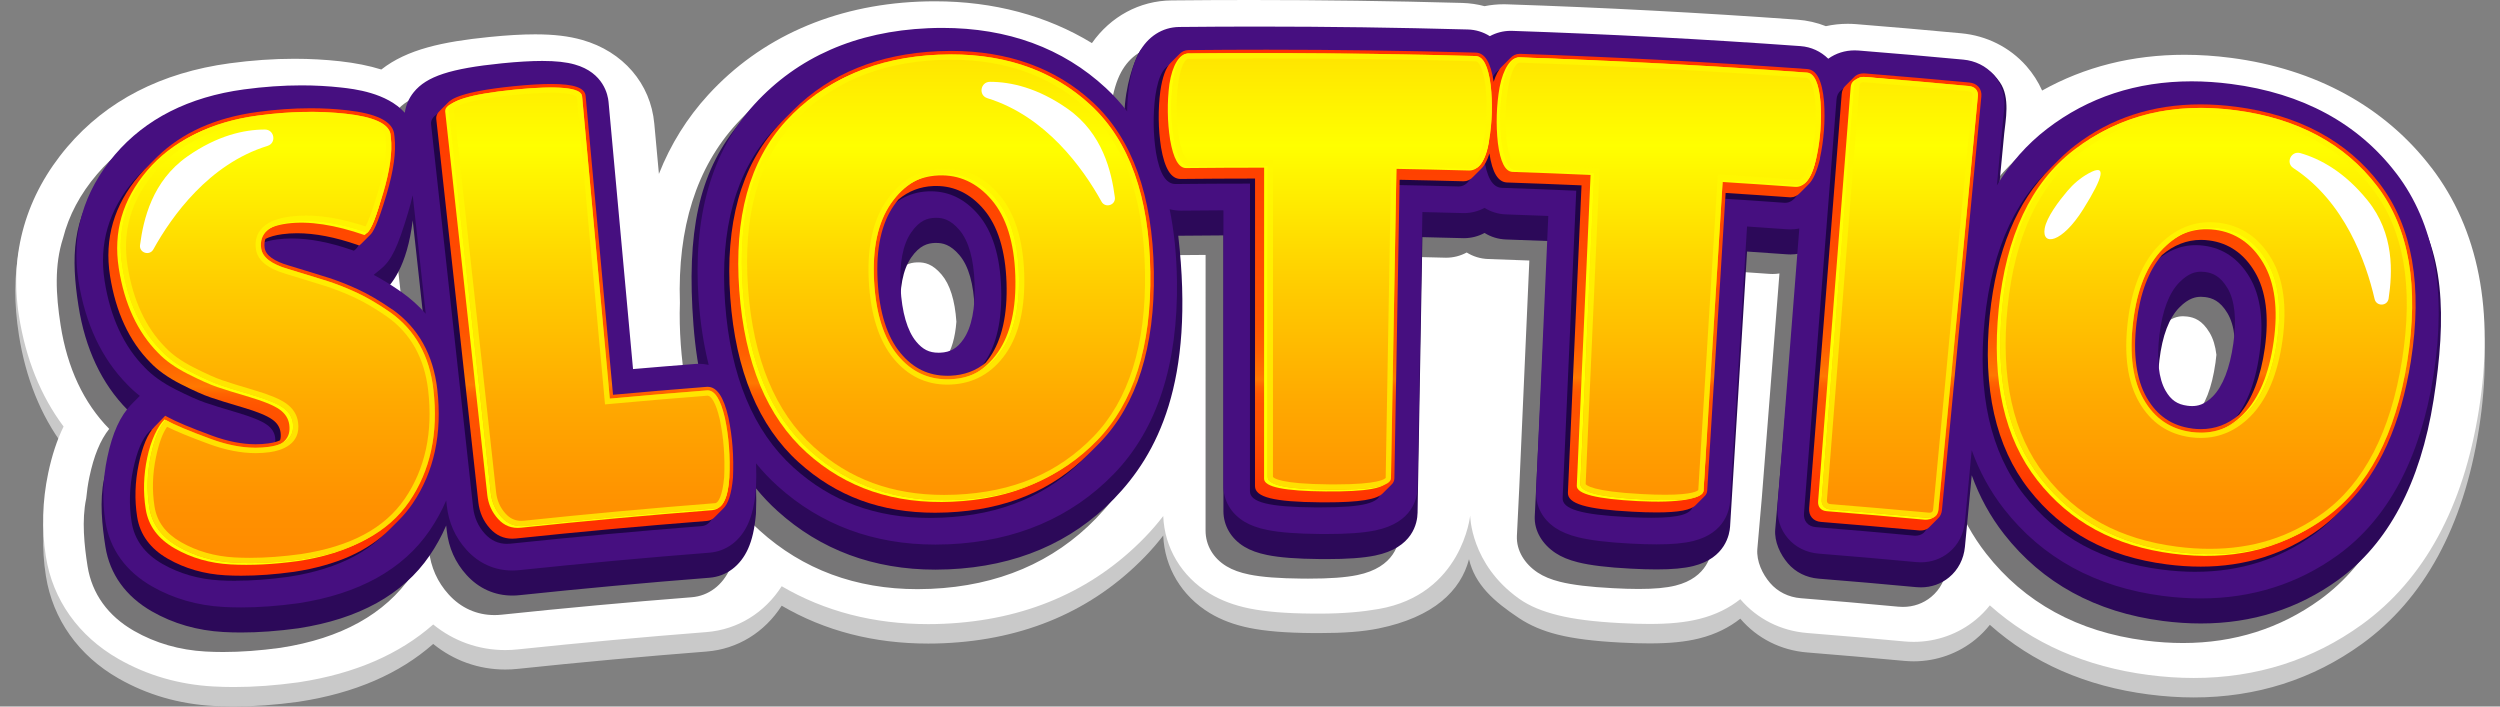
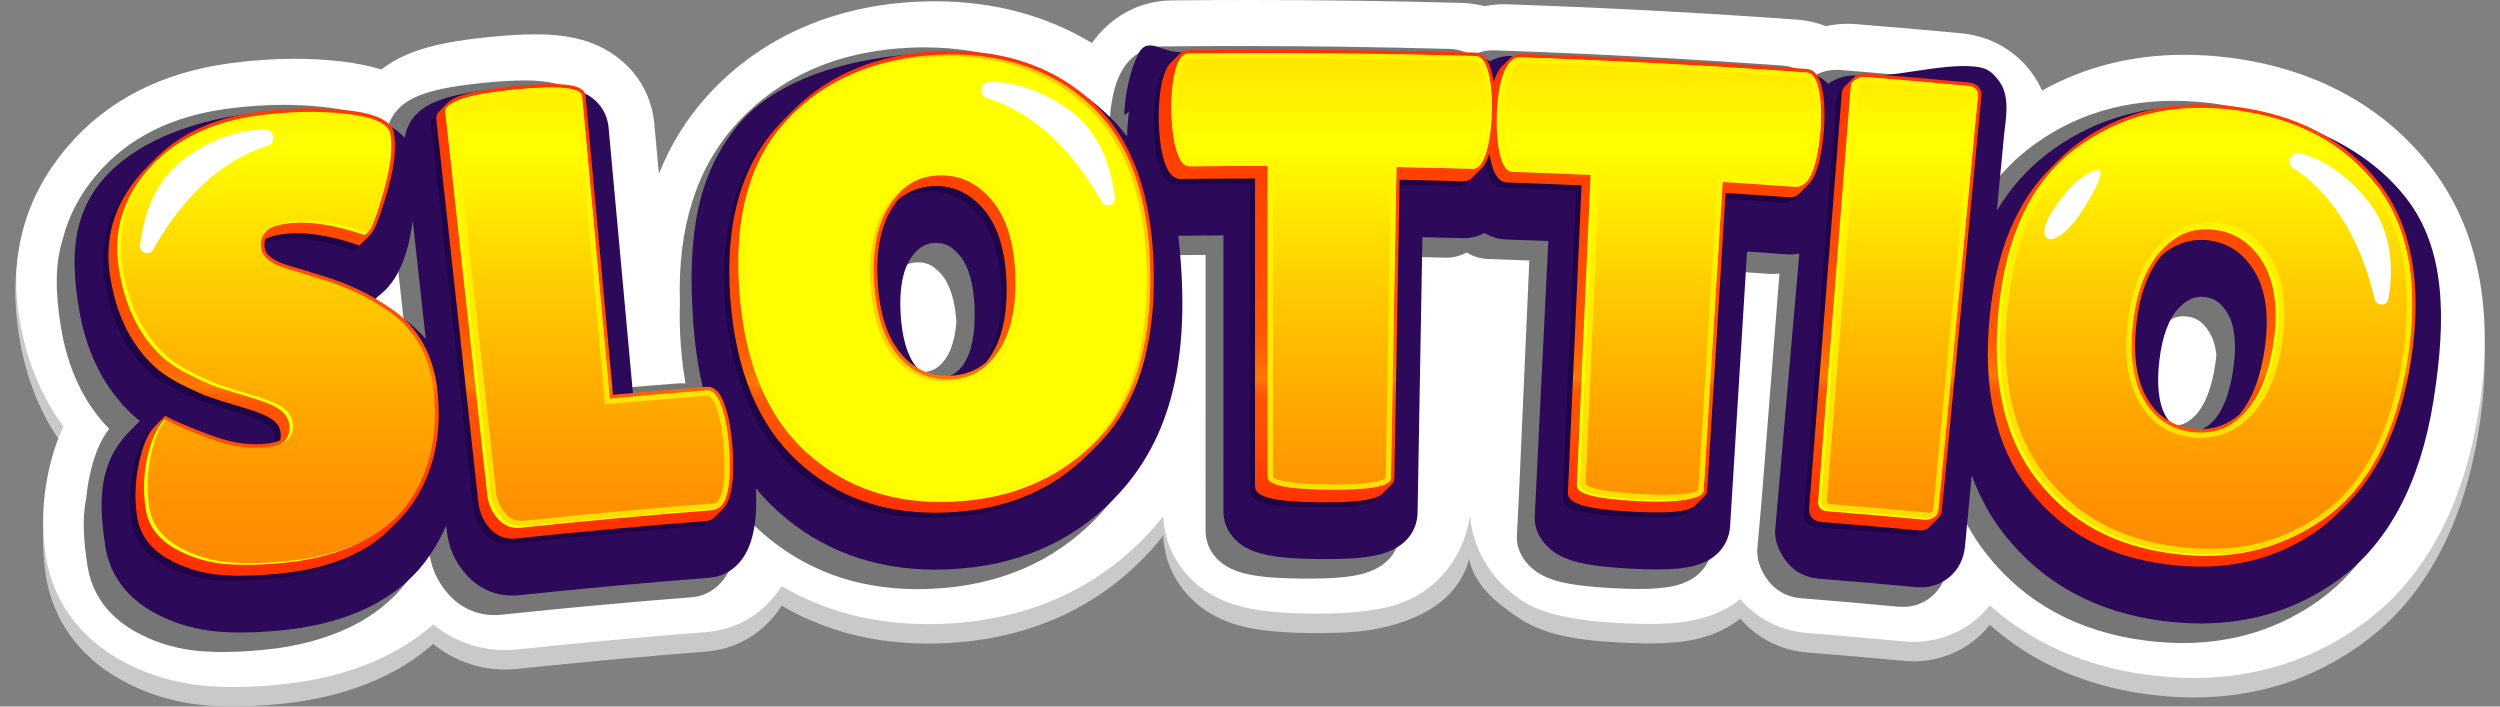
<svg xmlns="http://www.w3.org/2000/svg" xmlns:xlink="http://www.w3.org/1999/xlink" id="Logo" version="1.1" viewBox="0 0 92 26">
  <rect x="0" y="0" width="92" height="26" fill="#808080" stroke="none" />
  <defs>
    <style>
      .st0 {
        fill: #2c0959;
      }

      .st1 {
        fill: url(#linear-gradient2);
      }

      .st2 {
        fill: url(#linear-gradient1);
      }

      .st3 {
        fill: url(#linear-gradient9);
      }

      .st4 {
        fill: url(#linear-gradient3);
      }

      .st5 {
        fill: url(#linear-gradient6);
      }

      .st6 {
        fill: url(#linear-gradient8);
      }

      .st7 {
        fill: url(#linear-gradient7);
      }

      .st8 {
        fill: url(#linear-gradient5);
      }

      .st9 {
        fill: url(#linear-gradient4);
      }

      .st10 {
        fill: url(#linear-gradient12);
      }

      .st11 {
        fill: url(#linear-gradient11);
      }

      .st12 {
        fill: url(#linear-gradient10);
      }

      .st13 {
        fill: #460f80;
      }

      .st14 {
        fill: url(#linear-gradient);
      }

      .st15 {
        fill: #c9c9c9;
      }

      .st16 {
        fill: #fff;
      }

      .st17 {
        fill: #ff0;
      }

      .st18 {
        fill: #fff800;
      }

      .st19 {
        fill: #777677;
      }

      .st20 {
        opacity: .74;
      }

      .st21 {
        fill: #1f0547;
      }
    </style>
    <linearGradient id="linear-gradient" x1="10.101" y1="8.191" x2="9.993" y2="25.022" gradientTransform="translate(0 27) scale(1 -1)" gradientUnits="userSpaceOnUse">
      <stop offset="0" stop-color="#ff3200" />
      <stop offset=".161" stop-color="#ff5000" />
      <stop offset=".221" stop-color="#ff5200" />
      <stop offset=".243" stop-color="#ff5900" />
      <stop offset=".258" stop-color="#ff6400" />
      <stop offset=".271" stop-color="#ff7500" />
      <stop offset=".273" stop-color="#ff7800" />
      <stop offset=".288" stop-color="#ff7100" />
      <stop offset=".34" stop-color="#ff5f00" />
      <stop offset=".395" stop-color="#ff5400" />
      <stop offset=".455" stop-color="#ff5000" />
      <stop offset="1" stop-color="#ff3200" />
    </linearGradient>
    <linearGradient id="linear-gradient1" x1="21.572" y1="8.265" x2="21.464" y2="25.096" xlink:href="#linear-gradient" />
    <linearGradient id="linear-gradient2" x1="34.708" y1="8.349" x2="34.6" y2="25.18" xlink:href="#linear-gradient" />
    <linearGradient id="linear-gradient3" x1="54.987" y1="8.479" x2="54.879" y2="25.31" xlink:href="#linear-gradient" />
    <linearGradient id="linear-gradient4" x1="69.796" y1="8.574" x2="69.688" y2="25.404" xlink:href="#linear-gradient" />
    <linearGradient id="linear-gradient5" x1="81.066" y1="8.646" x2="80.958" y2="25.477" xlink:href="#linear-gradient" />
    <linearGradient id="linear-gradient6" x1="10.223" y1="6.278" x2="10.223" y2="25.045" gradientTransform="translate(0 27) scale(1 -1)" gradientUnits="userSpaceOnUse">
      <stop offset=".001" stop-color="#ff8a00" />
      <stop offset=".122" stop-color="#ff9200" />
      <stop offset=".315" stop-color="#ffa900" />
      <stop offset=".553" stop-color="#ffce00" />
      <stop offset=".818" stop-color="#ff0" />
      <stop offset="1" stop-color="#ffe400" />
    </linearGradient>
    <linearGradient id="linear-gradient7" x1="21.683" y1="6.278" x2="21.683" y2="25.045" xlink:href="#linear-gradient6" />
    <linearGradient id="linear-gradient8" x1="34.816" y1="6.278" x2="34.816" y2="25.045" xlink:href="#linear-gradient6" />
    <linearGradient id="linear-gradient9" x1="49.003" y1="6.278" x2="49.003" y2="25.045" xlink:href="#linear-gradient6" />
    <linearGradient id="linear-gradient10" x1="61.11" y1="6.278" x2="61.11" y2="25.045" xlink:href="#linear-gradient6" />
    <linearGradient id="linear-gradient11" x1="69.912" y1="6.278" x2="69.912" y2="25.045" xlink:href="#linear-gradient6" />
    <linearGradient id="linear-gradient12" x1="81.189" y1="6.278" x2="81.189" y2="25.045" xlink:href="#linear-gradient6" />
  </defs>
  <path class="st15" d="M89.48,6.893c-1.71-2.242-4.263-3.641-7.383-4.047-.577-.075-1.15-.113-1.704-.113-1.923,0-3.68.442-5.243,1.316-.144-.322-.337-.624-.576-.897-.003-.004-.006-.007-.01-.011-.608-.686-1.457-1.112-2.392-1.199-1.285-.121-2.588-.234-3.873-.337-.102-.008-.205-.012-.306-.012-.274,0-.542.03-.801.087-.331-.131-.684-.212-1.052-.239-3.541-.255-7.136-.446-10.684-.565-.04-.001-.081-.002-.121-.002-.239,0-.475.024-.704.07-.265-.07-.54-.111-.822-.119-2.581-.072-5.199-.108-7.781-.108-.967,0-1.947.005-2.913.015-1.178.012-2.244.592-2.932,1.571-1.659-1.011-3.62-1.538-5.77-1.538-.201,0-.406.004-.611.013-3.135.137-5.811,1.323-7.738,3.427-.779.85-1.385,1.823-1.816,2.912l-.17-1.851c-.134-1.474-1.151-2.654-2.655-3.08-.493-.14-1.042-.205-1.729-.205-.482,0-1.034.032-1.691.098-1.712.173-3.021.452-3.97,1.196-.448-.139-.95-.24-1.523-.304-.542-.06-1.105-.091-1.673-.091-.768,0-1.569.056-2.382.166-2.518.341-4.83,1.463-6.276,3.16-1.525,1.789-1.841,3.847-1.484,6.118.25,1.592.802,2.962,1.645,4.089-.242.494-.43,1.064-.567,1.717-.216,1.028-.244,2.061-.084,3.069.252,1.589,1.201,2.927,2.67,3.766,1.054.603,2.229.944,3.492,1.013.247.014.502.021.759.021.74,0,1.535-.058,2.362-.172.017-.002.035-.005.052-.008,2.026-.312,3.672-1.024,4.918-2.122.75.611,1.671.942,2.652.942.153,0,.309-.008.463-.025,2.3-.243,4.636-.457,6.942-.637,1.142-.089,2.141-.708,2.767-1.687,1.585.926,3.392,1.394,5.393,1.394.19,0,.384-.004.576-.013,2.986-.131,5.475-1.202,7.397-3.183.24-.248.465-.508.675-.781.045,1.17.678,2.229,1.713,2.854.42.253.897.432,1.459.547.592.12,1.33.181,2.319.189.081.001.161.001.239.001.931,0,1.629-.054,2.198-.171,2.027-.415,3.023-1.389,3.324-2.548.221.936.907,1.548,1.839,2.167.408.272.877.471,1.433.61.586.146,1.321.239,2.308.291.393.021.739.031,1.057.031.746,0,1.328-.058,1.83-.183.617-.153,1.118-.411,1.517-.729.001.002.003.003.004.005.618.723,1.492,1.163,2.46,1.24,1.184.095,2.382.199,3.562.309.117.011.236.017.353.017.835,0,1.646-.288,2.281-.811.195-.16.369-.339.523-.532,1.573,1.402,3.533,2.262,5.849,2.562.561.073,1.118.11,1.655.11,2.301,0,4.382-.662,6.188-1.968,2.287-1.656,3.734-4.312,4.304-7.895.578-3.641-.008-6.64-1.742-8.913Z" />
  <path class="st16" d="M89.48,6.176c-1.71-2.242-4.263-3.641-7.383-4.047-.577-.075-1.15-.113-1.704-.113-1.923,0-3.68.442-5.243,1.316-.144-.322-.337-.624-.576-.897-.003-.004-.006-.007-.01-.011-.608-.686-1.457-1.112-2.392-1.199-1.285-.121-2.588-.234-3.873-.337-.102-.008-.205-.012-.306-.012-.274,0-.542.03-.801.087-.331-.131-.684-.212-1.052-.239-3.541-.256-7.136-.446-10.684-.565-.04-.001-.081-.002-.121-.002-.239,0-.475.024-.704.07-.265-.07-.54-.111-.822-.119C51.228.036,48.61,0,46.028,0,45.062,0,44.081.005,43.115.015c-1.178.012-2.244.592-2.932,1.571-1.658-1.011-3.62-1.538-5.77-1.538-.201,0-.406.004-.611.013-3.135.137-5.811,1.323-7.738,3.427-.779.85-1.385,1.823-1.816,2.912l-.17-1.851c-.134-1.474-1.151-2.654-2.655-3.08-.493-.14-1.042-.205-1.729-.205-.482,0-1.034.032-1.691.098-1.712.173-3.021.452-3.97,1.196-.448-.139-.95-.24-1.523-.304-.542-.06-1.105-.091-1.673-.091-.768,0-1.569.056-2.382.166-2.518.341-4.528,1.375-5.974,3.072-1.525,1.789-2.142,3.935-1.786,6.207.25,1.592.802,2.962,1.645,4.089-.242.494-.43,1.064-.567,1.717-.216,1.028-.244,2.061-.084,3.069.252,1.589,1.201,2.927,2.67,3.766,1.054.603,2.229.944,3.492,1.013.247.014.502.021.759.021.74,0,1.535-.058,2.362-.172.017-.002.035-.005.052-.008,2.026-.312,3.672-1.024,4.918-2.122.75.611,1.671.942,2.652.942.153,0,.309-.008.463-.025,2.3-.243,4.636-.457,6.942-.637,1.142-.089,2.141-.708,2.767-1.687,1.585.926,3.392,1.394,5.393,1.394.19,0,.384-.004.576-.013,2.986-.131,5.475-1.202,7.397-3.183.24-.248.465-.508.675-.781.045,1.17.678,2.229,1.713,2.854.42.253.897.432,1.459.547.592.12,1.33.181,2.319.189.081.001.161.001.239.001.931,0,1.626-.071,2.198-.171,3.075-.535,3.367-3.44,3.367-3.44,0,0,.005,1.784,1.796,3.059.399.284.877.471,1.433.61.586.146,1.321.239,2.308.291.393.021.739.031,1.057.031.746,0,1.328-.058,1.83-.183.617-.153,1.118-.411,1.517-.729.001.002.003.003.004.005.618.723,1.492,1.163,2.46,1.24,1.184.095,2.382.199,3.562.309.117.011.236.017.353.017.835,0,1.646-.288,2.281-.811.195-.16.369-.339.523-.532,1.573,1.402,3.533,2.262,5.849,2.562.561.073,1.118.11,1.655.11,2.301,0,4.382-.662,6.188-1.968,2.287-1.656,3.734-4.312,4.304-7.895.578-3.641-.008-6.64-1.742-8.913Z" />
  <path class="st19" d="M88.764,9.65c-.257-.956-.669-1.807-1.236-2.549-1.406-1.844-3.452-2.952-6.081-3.294-.494-.064-.983-.097-1.453-.097-2.023,0-3.814.589-5.323,1.75-.684.526-1.263,1.167-1.74,1.916l.166-1.746c.018-.188.005-.373-.036-.549l.036-.375c.044-.464-.095-.905-.395-1.247-.277-.313-.672-.508-1.111-.549-1.276-.12-2.57-.232-3.846-.334-.05-.004-.101-.006-.15-.006-.359,0-.693.106-.973.307-.278-.272-.629-.435-1.021-.464-3.517-.254-7.086-.442-10.609-.561-.018-.001-.037-.001-.055-.001-.274,0-.534.069-.769.196-.241-.152-.517-.238-.811-.246-2.563-.071-5.163-.107-7.726-.107-.96,0-1.933.005-2.893.015-.62.006-1.16.353-1.482.95-.169.314-.288.712-.363,1.218l-.003.021c-.04.3-.063.607-.069.917-.238-.31-.499-.597-.784-.861-1.583-1.467-3.608-2.211-6.02-2.211-.172,0-.349.004-.525.012-2.643.116-4.79,1.056-6.382,2.795-1.479,1.614-2.18,3.831-2.089,6.596-.017.492-.006,1.003.032,1.534.036.497.094.974.172,1.433-.056-.005-.111-.008-.165-.008-.042,0-.084.002-.126.005-.761.059-1.529.123-2.295.189l-.901-9.832c-.022-.247-.178-1.075-1.242-1.376-.314-.089-.694-.131-1.196-.131-.41,0-.912.029-1.494.088-1.888.191-2.766.479-3.237,1.062-.181.223-.292.484-.328.757-.668-.741-1.872-.877-2.341-.929-.471-.052-.961-.079-1.457-.079-.68,0-1.393.05-2.12.148-2.027.275-3.625,1.083-4.75,2.403-.623.73-1.041,1.518-1.253,2.356-.321.992-.267,2.066-.089,3.203.247,1.574.849,2.857,1.788,3.814-.33.417-.564.988-.729,1.773-.055.263-.093.526-.117.788-.001.003-.002.006-.002.009-.167.795-.07,1.716.052,2.488.16,1.006.751,1.828,1.71,2.376.788.451,1.673.706,2.63.759.211.012.43.018.651.018.651,0,1.356-.052,2.095-.153l.021-.003c2.222-.343,3.844-1.242,4.823-2.674.24-.352.444-.721.61-1.107l.021.191c.069.625.314,1.173.729,1.63.449.495,1.032.757,1.686.757.085,0,.172-.005.258-.014,2.318-.244,4.671-.461,6.995-.642.62-.049,1.138-.437,1.42-1.066.148-.329.239-.727.287-1.252l.003-.03.001-.03c.014-.307.014-.611.003-.909.243.298.506.576.79.832,1.584,1.431,3.538,2.157,5.808,2.157.161,0,.326-.004.491-.011,2.471-.108,4.516-.98,6.079-2.591,1.588-1.639,2.994-4.27,2.369-9.686h.108c.516-.005,1.036-.009,1.555-.012l-.001,9.22c0,.001 0.0.002 0.0.004v.92c0.0.539.281,1.019.771,1.314.225.136.499.235.839.304.46.094,1.097.142,1.947.15.075.001.149.001.22.001.795,0,1.37-.042,1.806-.131,1.389-.284,1.555-1.196,1.562-1.576l.178-10.141c.495.011.991.024,1.483.037.015 0.0.03.001.045.001.27,0,.527-.067.759-.192.236.147.504.23.791.24.502.017,1.008.035,1.514.055l-.369,8.325-.089,1.81c-.023.539.286,1.03.763,1.347.219.145.488.257.824.341.455.114,1.09.191,1.939.235.353.019.673.029.953.029.583,0,1.015-.04,1.359-.125,1.187-.295,1.333-1.183,1.35-1.45l.625-10.123c.495.033.99.067,1.482.103.039.003.078.004.116.004.085,0,.169-.007.251-.02l-.648,8.246-.166,1.896c-.035.451.186.918.467,1.246.28.327.681.527,1.131.563,1.193.095,2.4.2,3.589.312.057.005.114.008.17.008.389,0,.749-.127,1.039-.366.335-.275.542-.674.585-1.124l.251-2.636c.288.797.684,1.52,1.188,2.164,1.409,1.802,3.375,2.878,5.842,3.198.478.062.95.093,1.403.093,1.881,0,3.576-.537,5.041-1.596,1.851-1.34,3.035-3.567,3.52-6.619.36-2.264.414-4.201-.13-5.795ZM81.527,13.364c-.126.899-.387,1.569-.754,1.94-.312.315-.572.355-.763.355-.055,0-.113-.004-.172-.012-.373-.048-.606-.209-.804-.555-.13-.227-.214-.523-.251-.877.007-.081.015-.163.025-.247.108-.902.356-1.556.738-1.941.341-.345.604-.389.794-.389.048,0,.098.003.149.01.254.033.55.13.827.598.128.216.21.487.248.809-.009.1-.021.203-.036.309ZM34.801,13.197c-.234.338-.483.482-.858.498-.022.001-.044.001-.066.001-.34,0-.577-.119-.819-.41-.312-.376-.506-1.015-.566-1.854.045-.521.173-.937.384-1.241.313-.452.611-.524.86-.535.019-.001.038-.001.057-.001.235,0,.52.053.855.447.31.364.493.948.547,1.737-.044.581-.178,1.044-.395,1.357ZM14.127,11.472l-.012-.009c-.14-.097-.278-.188-.414-.274.327-.411.676-1.115.829-2.362l.364,3.314c-.229-.243-.482-.468-.766-.669Z" />
  <path class="st0" d="M88.569,7.321c-1.406-1.844-3.835-2.965-6.464-3.307-.494-.064-.983-.097-1.453-.097-2.023,0-3.814.589-5.323,1.75-.734.564-1.348,1.259-1.844,2.08l.27-2.833c.044-.464.232-1.327-.16-1.887-.287-.41-.5-.537-.94-.579-1.276-.12-2.976.437-4.253.335-.05-.004-.101-.006-.15-.006-.359,0-.693.106-.973.307-.278-.272-.629-.435-1.021-.464-3.517-.254-7.086-.442-10.609-.561-.018-.001-.037-.001-.055-.001-.274,0-.534.069-.769.196-.241-.152-.517-.238-.811-.246-2.563-.071-5.163-.107-7.726-.107-.96,0-1.933.005-2.893.015-.62.006-1.16-.571-1.482.026-.169.314-.511,1.18-.538,2.304l.172-.142c-.04.3-.063.607-.069.917-.238-.31-.499-.597-.784-.861-1.583-1.467-3.608-2.211-6.02-2.211-.172,0-.349.004-.525.012-2.643.116-5.561.857-7.035,2.697-1.386,1.73-1.859,3.875-1.594,7.304.066.852.185,1.648.369,2.387-.125-.027-.058-.039-.173-.039-.042,0-.084.002-.126.005-.761.059-1.529.123-2.295.189l-.901-9.832c-.022-.247-.178-1.075-1.242-1.376-.314-.089-.694-.131-1.196-.131-.41,0-.912.029-1.494.088-1.888.191-2.766.479-3.237,1.062-.181.223-.292.484-.328.757-.668-.741-1.872-.877-2.341-.929-.471-.052-.961-.079-1.457-.079-.68,0-1.393.05-2.12.148-2.027.275-4.063,1.07-5.188,2.39-1.16,1.361-1.173,2.933-.904,4.648.248,1.581.854,2.869,1.8,3.827.137.143.289.281.458.413l-.298.302c-.422.428-.827.927-1.019,1.843-.167.795-.07,1.716.052,2.488.16,1.006.751,1.828,1.71,2.376.788.451,1.673.706,2.63.759.211.012.43.018.651.018.651,0,1.356-.052,2.095-.153l.021-.003c2.222-.343,3.844-1.242,4.823-2.674.24-.352.444-.721.61-1.107l.021.191c.069.625.314,1.173.729,1.63.449.495,1.032.757,1.686.757.085,0,.172-.005.258-.014,2.318-.244,4.671-.461,6.995-.642.62-.049,1.138-.437,1.42-1.066.148-.329.239-.727.287-1.252l.003-.03.001-.03c.014-.307.014-.611.003-.909.243.298.506.576.79.832,1.584,1.431,3.538,2.157,5.808,2.157.161,0,.326-.004.491-.011,2.471-.108,4.516-.98,6.079-2.591,1.588-1.639,2.994-4.27,2.369-9.686h.108c.516-.005,1.036-.009,1.555-.012l-.001,10.143c.001.539.282,1.019.771,1.314.225.136.499.235.839.304.46.094,1.097.142,1.947.15.075.001.149.001.22.001.795,0,1.37-.042,1.806-.131,1.389-.284,1.555-1.196,1.562-1.576l.178-10.141c.495.011.991.024,1.483.037.015 0.0.03.001.045.001.27,0,.527-.067.759-.192.236.147.504.23.791.24.515.017,1.035.036,1.555.057l-.499,10.133c-.023.539.286,1.03.763,1.347.219.145.488.257.824.341.455.114,1.09.191,1.939.235.353.019.673.029.953.029.583,0,1.015-.04,1.359-.125,1.187-.295,1.333-1.183,1.35-1.45l.625-10.123c.495.033.99.067,1.482.103.039.003.078.004.116.004.11,0,.219-.011.325-.033l-.887,10.155c-.035.451.186.918.467,1.246.28.327.681.527,1.131.563,1.193.095,2.4.2,3.589.312.057.005.114.008.17.008.389,0,.749-.127,1.039-.366.335-.275.542-.674.585-1.124l.251-2.636c.288.797.684,1.52,1.188,2.164,1.409,1.802,3.375,2.878,5.842,3.198.478.062.95.093,1.403.093,1.881,0,3.576-.537,5.041-1.596,1.851-1.34,3.035-3.567,3.52-6.619.492-3.093.415-5.577-.982-7.408ZM14.785,11.679l-.012-.009c-.353-.245-.695-.456-1.021-.631l.269-.221c.385-.316.958-1.006,1.167-2.708.028-.229-.048.204,0,0l.479,4.361c-.257-.292-.55-.557-.881-.792ZM35.458,13.405c-.234.338-.483.482-.858.498-.022.001-.044.001-.066.001-.34,0-.577-.119-.819-.41-.327-.394-.526-1.078-.574-1.978-.049-.908.083-1.594.392-2.04.313-.452.611-.524.86-.535.019-.001.038-.001.057-.001.235,0,.52.053.855.447.341.4.529,1.064.56,1.975.031.908-.111,1.614-.408,2.042ZM82.185,13.571c-.126.899-.387,1.569-.754,1.94-.312.315-.572.355-.763.355-.055,0-.113-.004-.172-.012-.373-.048-.606-.209-.804-.555-.255-.445-.333-1.152-.226-2.047.108-.902.356-1.556.738-1.941.341-.345.604-.389.794-.389.048,0,.098.003.149.01.254.033.55.13.827.598.267.452.339,1.139.212,2.041Z" />
-   <path class="st13" d="M88.186,6.384c-1.406-1.844-3.452-2.952-6.081-3.294-.494-.064-.983-.097-1.453-.097-2.023,0-3.814.589-5.323,1.75-.734.564-1.348,1.259-1.844,2.08l.27-2.833c.044-.464-.095-.905-.395-1.247-.277-.313-.672-.508-1.111-.549-1.276-.12-2.57-.232-3.846-.334-.05-.004-.101-.006-.15-.006-.359,0-.693.106-.973.307-.278-.272-.629-.435-1.021-.464-3.517-.254-7.086-.442-10.609-.561-.018-.001-.037-.001-.055-.001-.274,0-.534.069-.769.196-.241-.152-.517-.238-.811-.246-2.563-.071-5.162-.107-7.726-.107-.96,0-1.933.005-2.893.015-.62.006-1.16.353-1.482.95-.169.314-.288.712-.363,1.218l-.003.021c-.04.3-.063.607-.069.917-.238-.31-.499-.597-.784-.861-1.583-1.467-3.608-2.211-6.02-2.211-.172,0-.349.004-.525.012-2.643.116-4.79,1.056-6.382,2.795-1.586,1.731-2.278,4.155-2.057,7.206.062.852.185,1.648.369,2.387-.125-.027-.247-.039-.363-.039-.042,0-.084.002-.126.005-.761.059-1.529.123-2.295.189l-.901-9.832c-.022-.247-.178-1.075-1.242-1.376-.314-.089-.694-.131-1.196-.131-.41,0-.912.029-1.494.088-1.888.191-2.766.479-3.237,1.062-.181.223-.292.484-.328.757-.668-.741-1.872-.877-2.341-.929-.471-.052-.961-.079-1.457-.079-.68,0-1.393.05-2.12.148-2.027.275-3.625,1.083-4.75,2.403-1.16,1.361-1.611,2.92-1.342,4.635.248,1.581.854,2.869,1.8,3.827.137.143.289.281.458.413l-.298.302c-.422.428-.708,1.054-.9,1.969-.167.795-.189,1.589-.067,2.362.16,1.006.751,1.828,1.71,2.376.788.451,1.673.706,2.63.759.211.012.43.018.651.018.651,0,1.356-.052,2.095-.153l.021-.003c2.222-.343,3.844-1.242,4.823-2.674.24-.352.444-.721.61-1.107l.021.191c.069.625.314,1.173.729,1.63.449.495,1.032.757,1.686.757.085,0,.172-.005.258-.014,2.318-.244,4.671-.461,6.995-.642.62-.049,1.138-.437,1.42-1.066.148-.329.239-.727.287-1.252l.003-.03.001-.03c.014-.307.014-.611.003-.909.243.298.506.576.79.832,1.584,1.431,3.538,2.157,5.808,2.157.161,0,.326-.004.491-.011,2.471-.108,4.516-.98,6.079-2.591,1.588-1.639,2.368-4.036,2.32-7.125-.015-.94-.105-1.812-.269-2.615.131.034.268.053.408.053h.017c.516-.005,1.036-.009,1.555-.012l-.001,10.143c.001.539.282,1.019.771,1.314.225.136.499.235.839.304.46.094,1.097.142,1.947.15.075.001.149.001.22.001.795,0,1.37-.042,1.806-.131,1.389-.284,1.555-1.196,1.562-1.576l.178-10.141c.495.011.991.024,1.483.037.015 0.0.03.001.045.001.27,0,.527-.067.759-.192.236.147.504.23.791.24.515.017,1.035.036,1.555.057l-.449,10.134c-.023.539.236,1.03.713,1.347.219.145.488.257.824.341.455.114,1.09.191,1.939.235.353.019.673.029.953.029.583,0,1.015-.04,1.359-.125,1.187-.295,1.333-1.183,1.35-1.45l.625-10.123c.495.033.99.067,1.482.103.039.003.078.004.116.004.11,0,.219-.011.325-.033l-.801,10.195c-.035.451.1.879.381,1.206.28.327.681.527,1.131.563,1.193.095,2.4.2,3.589.312.057.005.114.008.17.008.389,0,.749-.127,1.039-.366.335-.275.542-.674.585-1.124l.251-2.636c.288.797.684,1.52,1.188,2.164,1.409,1.802,3.375,2.878,5.842,3.198.478.062.95.093,1.403.093,1.881,0,3.576-.537,5.041-1.596,1.851-1.34,3.035-3.567,3.52-6.619.491-3.093.032-5.589-1.365-7.421ZM14.785,10.755l-.012-.009c-.353-.245-.695-.456-1.021-.631l.269-.221c.385-.316.618-.8.997-2.071.066-.221.122-.432.17-.636l.479,4.361c-.257-.292-.55-.557-.881-.792ZM35.458,12.481c-.234.338-.483.482-.858.498-.022.001-.044.001-.066.001-.34,0-.577-.119-.819-.41-.327-.394-.526-1.078-.574-1.978-.049-.908.083-1.594.392-2.04.313-.452.611-.524.86-.535.019-.001.038-.001.057-.001.235,0,.52.053.855.447.341.4.529,1.064.56,1.975.031.908-.111,1.614-.408,2.042ZM82.185,12.648c-.126.899-.387,1.569-.754,1.94-.312.315-.572.355-.763.355-.055,0-.113-.004-.172-.012-.373-.048-.606-.209-.804-.555-.255-.445-.333-1.152-.226-2.047.108-.902.356-1.556.738-1.941.341-.345.604-.389.794-.389.048,0,.098.003.149.01.254.033.55.13.827.598.267.452.339,1.139.212,2.041Z" />
  <g>
    <path class="st21" d="M8.675,21.374c-.199,0-.397-.005-.586-.016-.774-.043-1.484-.247-2.112-.606-.649-.371-1.03-.889-1.133-1.541-.1-.631-.081-1.283.056-1.938.142-.675.334-1.129.587-1.386l.069-.07.086.047c.315.173.851.398,1.638.687.569.21,1.111.316,1.608.316.159,0,.317-.011.469-.032.764-.107.804-.471.768-.735-.026-.19-.126-.345-.306-.472-.199-.14-.558-.287-1.067-.438-.559-.165-.94-.283-1.199-.372-.271-.093-.631-.254-1.101-.492-.469-.238-.846-.506-1.12-.797-.773-.778-1.272-1.853-1.482-3.191-.214-1.362.148-2.604,1.076-3.692.932-1.093,2.283-1.767,4.015-2.002.674-.091,1.334-.138,1.962-.138.453,0,.9.024,1.327.072,1.082.121,1.652.395,1.743.837l.001.005.017.141c.065.547-.032,1.24-.294,2.119-.348,1.166-.513,1.414-.617,1.5l-.057.046-.069-.024c-.815-.283-1.562-.427-2.218-.427-.186,0-.368.012-.541.035-.439.059-.735.184-.879.374-.092.121-.124.27-.099.455.037.273.341.493.903.655.135.044.323.101.578.176.258.077.55.167.866.268.33.105.692.248,1.075.423.388.178.814.427,1.269.742.946.672,1.501,1.659,1.649,2.935.189,1.632-.118,3.05-.912,4.213-.799,1.169-2.118,1.881-4.033,2.176-.689.095-1.34.143-1.937.143Z" />
    <path class="st21" d="M18.66,20.014c-.318,0-.593-.125-.817-.372-.245-.271-.391-.597-.432-.97l-1.548-14.101c-.009-.086.018-.171.078-.246.084-.104.339-.419,2.443-.632.542-.054,1.004-.082,1.376-.082.839,0,1.242.14,1.269.44l1.008,10.998c1.144-.104,2.303-.203,3.447-.292.012-.001.023-.001.035-.001.34,0,.59.368.764,1.126.074.352.125.715.153,1.083.028.366.033.748.016,1.135-.075.823-.282,1.234-.631,1.261-2.334.182-4.698.399-7.026.645-.046.005-.091.007-.135.007Z" />
    <path class="st21" d="M34.224,19.06c-1.998,0-3.641-.607-5.021-1.854-1.478-1.336-2.325-3.373-2.52-6.056-.197-2.716.393-4.846,1.752-6.329,1.375-1.501,3.248-2.314,5.569-2.416.159-.007.319-.011.474-.011,2.107,0,3.864.639,5.223,1.899,1.443,1.337,2.197,3.434,2.24,6.232.043,2.767-.627,4.883-1.99,6.29-1.365,1.408-3.095,2.139-5.288,2.235-.147.006-.295.01-.439.01ZM34.256,7.04c-.036,0-.072.001-.109.002-.72.032-1.317.381-1.772,1.038-.461.665-.663,1.597-.6,2.772.063,1.17.347,2.066.843,2.664.465.561,1.028.834,1.721.834.039,0,.078-.001.117-.003.746-.033,1.324-.36,1.769-1.001.449-.647.657-1.572.617-2.751-.04-1.182-.322-2.089-.839-2.696-.486-.57-1.074-.859-1.748-.859Z" />
    <path class="st21" d="M48.602,18.673c-.068,0-.138-0-.209-.001-1.701-.014-2.395-.187-2.395-.597l.002-11.318c-.909 0-1.831.005-2.741.015h0c-.35,0-.583-.376-.717-1.151-.053-.341-.083-.692-.087-1.046-.004-.355.016-.707.061-1.046.116-.783.344-1.165.698-1.169.956-.01,1.925-.015,2.881-.015,2.553,0,5.142.036,7.694.107.353.01.574.395.677,1.179.039.342.053.695.043,1.049-.011.354-.046.705-.105,1.042-.147.768-.384,1.14-.725,1.14l-.012-0c-.886-.025-1.783-.045-2.668-.061l-.199,11.316c-.007.394-.644.555-2.196.555Z" />
    <path class="st21" d="M60.762,19.054c-.258,0-.558-.009-.89-.027-1.699-.089-2.385-.293-2.367-.702l.501-11.307c-.911-.04-1.832-.076-2.739-.106-.348-.012-.566-.398-.666-1.181-.038-.343-.052-.695-.041-1.049.011-.354.047-.705.107-1.042.148-.766.388-1.137.734-1.137l.015 0c3.508.118,7.062.306,10.564.559.352.025.557.42.625,1.208.024.344.023.697-.004,1.05-.026.354-.077.703-.151,1.036-.177.746-.425,1.107-.756,1.107-.011,0-.021-0-.032-.001-.885-.064-1.78-.124-2.664-.179l-.698,11.297c-.021.333-.481.474-1.538.474Z" />
    <path class="st21" d="M70.488,19.714c-.019,0-.04-.001-.06-.003-1.195-.112-2.408-.218-3.606-.313-.142-.011-.254-.064-.333-.156-.079-.091-.114-.21-.102-.352l1.197-15.233c.011-.143.067-.255.165-.334.083-.067.187-.1.309-.1.018,0,.037.001.057.002,1.272.102,2.56.214,3.83.333.146.014.262.067.343.159.084.095.119.215.105.358l-1.449,15.211c-.013.141-.068.252-.162.329-.08.066-.179.099-.294.099Z" />
-     <path class="st21" d="M80.796,21.043c-.403,0-.825-.028-1.252-.084-2.181-.283-3.839-1.185-5.069-2.757-1.227-1.57-1.712-3.723-1.442-6.4.274-2.71,1.221-4.706,2.817-5.933,1.3-1,2.85-1.507,4.608-1.507.42,0,.858.029,1.302.087,2.307.3,4.09,1.256,5.299,2.842,1.195,1.566,1.579,3.762,1.14,6.525-.434,2.733-1.46,4.702-3.049,5.853-1.26.911-2.724,1.373-4.353,1.373ZM80.802,9.022c-.597,0-1.144.248-1.628.737-.57.575-.929,1.459-1.069,2.627-.139,1.163-.014,2.095.373,2.769.383.668.929,1.039,1.671,1.135.11.014.218.021.323.021.605,0,1.127-.23,1.596-.703.555-.56.919-1.436,1.083-2.603.164-1.172.042-2.114-.364-2.8-.402-.679-.969-1.071-1.685-1.164-.101-.013-.202-.02-.3-.02Z" />
  </g>
  <g>
    <path class="st14" d="M14.43,11.385c-.455-.315-.881-.565-1.269-.742-.383-.175-.744-.317-1.075-.423-.317-.101-.608-.191-.866-.268-.255-.075-.443-.133-.578-.176-.562-.162-.866-.382-.903-.655-.017-.126-.007-.235.03-.33.157-.08.365-.138.623-.173.173-.023.354-.035.541-.035.656,0,1.403.144,2.218.427l.069.024.057-.046c.013-.01.026-.023.041-.04.01-.009.021-.02.033-.033.01-.009.021-.02.033-.033.01-.009.021-.02.033-.033.01-.009.021-.02.033-.033.01-.009.021-.02.033-.033.01-.009.021-.02.033-.033.01-.009.021-.02.033-.033.01-.009.021-.02.033-.033.01-.009.021-.02.033-.033.105-.092.27-.357.609-1.493.262-.879.358-1.572.294-2.119l-.017-.141-.001-.005c-.091-.442-.661-.716-1.743-.837-.428-.048-.874-.072-1.327-.072-.628,0-1.288.046-1.962.138-1.533.208-2.767.76-3.677,1.643-.011.011-.022.022-.033.033-.011.011-.022.022-.033.033-.011.011-.022.022-.033.033-.011.011-.022.022-.033.033-.011.011-.022.022-.033.033-.011.011-.022.022-.033.033-.011.011-.022.022-.033.033-.011.011-.022.022-.033.033-.011.011-.022.022-.033.033-.13.124-.254.254-.37.392-.928,1.088-1.29,2.33-1.076,3.692.21,1.338.71,2.413,1.482,3.191.275.291.652.559,1.12.797.47.239.83.4,1.101.492.259.089.64.207,1.199.372.509.15.868.297,1.067.438.18.127.28.281.306.472.012.092.016.195-.017.296-.108.049-.246.088-.425.113-.152.021-.31.032-.469.032-.498,0-1.039-.106-1.608-.316-.787-.289-1.323-.514-1.638-.687l-.086-.047-.032.033h-0s-.032.033-.032.033h-0s-.032.033-.032.033h-0s-.032.033-.032.033h-0s-.032.033-.032.033h-0s-.032.033-.032.033h-0s-.032.033-.032.033h-0s-.032.033-.032.033h-0s-.032.033-.032.033h-0s-.032.033-.032.033h-0s-.069.07-.069.07c-.254.257-.446.71-.587,1.386-.137.655-.156,1.307-.056,1.938.103.652.485,1.171,1.133,1.541.628.359,1.339.563,2.112.606.19.011.387.016.586.016.598,0,1.249-.048,1.938-.143,1.566-.241,2.733-.762,3.543-1.583.011-.011.022-.022.033-.033.011-.011.022-.022.033-.033.011-.011.022-.022.033-.033.011-.011.022-.022.033-.033.011-.011.022-.022.033-.033.011-.011.022-.022.033-.033.011-.011.022-.022.033-.033.011-.011.022-.022.033-.033.011-.011.022-.022.033-.033.194-.192.368-.4.522-.626.795-1.163,1.101-2.581.912-4.213-.148-1.276-.702-2.263-1.649-2.935Z" />
    <path class="st2" d="M26.805,15.361c-.174-.758-.424-1.126-.764-1.126-.012,0-.023.001-.035.001-1.144.089-2.303.187-3.447.292l-1.008-10.998c-.027-.3-.43-.44-1.269-.44-.371,0-.834.028-1.376.082-1.926.195-2.302.476-2.417.602-.013.012-.024.023-.033.033-.013.012-.024.023-.033.033-.013.012-.024.023-.033.033-.013.012-.024.023-.033.033-.013.012-.024.023-.033.033-.013.012-.024.023-.033.033-.013.012-.024.023-.033.033-.013.012-.024.023-.033.033-.013.012-.024.023-.033.033-.028.025-.045.047-.059.063-.061.075-.088.16-.078.246l1.548,14.101c.041.373.186.7.432.97.224.247.499.372.817.372.044,0,.09-.003.135-.007,2.328-.246,4.692-.463,7.026-.645.115-.009.213-.06.298-.152.011-.01.022-.021.033-.033.011-.01.022-.021.033-.033.011-.01.022-.021.033-.033.011-.01.022-.021.033-.033.011-.01.022-.021.033-.033.011-.01.022-.021.033-.033.011-.01.022-.021.033-.033.011-.01.022-.021.033-.033.011-.01.022-.021.033-.033.192-.178.312-.554.366-1.142.017-.387.012-.769-.016-1.135-.028-.368-.079-.731-.153-1.083Z" />
    <path class="st1" d="M40.222,3.772c-1.359-1.26-3.116-1.899-5.223-1.899-.155,0-.315.004-.474.011-2.189.096-3.981.825-5.331,2.168-.011.011-.022.022-.033.033-.011.011-.022.022-.033.033-.011.011-.022.022-.033.033-.011.011-.022.022-.033.033-.011.011-.022.022-.033.033-.011.011-.022.022-.033.033-.011.011-.022.022-.033.033-.011.011-.022.022-.033.033-.011.011-.022.022-.033.033-.092.09-.182.184-.27.28-1.359,1.483-1.949,3.613-1.752,6.329.194,2.683,1.042,4.72,2.52,6.056,1.381,1.248,3.023,1.854,5.021,1.854.144,0,.292-.003.439-.01,2.139-.094,3.837-.792,5.186-2.133.011-.011.022-.022.033-.033.011-.011.022-.022.033-.033.011-.011.022-.022.033-.033.011-.011.022-.022.033-.033.011-.011.022-.022.033-.033.011-.011.022-.022.033-.033.011-.011.022-.022.033-.033.011-.011.022-.022.033-.033.011-.011.022-.022.033-.033.045-.044.09-.089.134-.135,1.363-1.407,2.033-3.523,1.99-6.29-.043-2.798-.797-4.894-2.24-6.232ZM34.861,13.828c-.693,0-1.256-.273-1.721-.834-.496-.598-.78-1.494-.843-2.664-.064-1.175.138-2.107.6-2.772.054-.078.111-.152.169-.221.367-.305.794-.47,1.278-.491.036-.002.073-.002.109-.002.674,0,1.262.289,1.748.859.517.607.799,1.514.839,2.696.04,1.179-.168,2.104-.617,2.751-.049.071-.101.137-.153.201-.361.296-.788.453-1.291.475-.04.002-.079.003-.117.003Z" />
    <path class="st4" d="M66.971,5.834c.074-.334.124-.683.151-1.036.026-.353.028-.706.004-1.05-.068-.787-.273-1.182-.625-1.208-3.502-.253-7.056-.441-10.564-.559l-.015-0c-.133,0-.251.056-.353.168-.011.01-.022.021-.033.033-.011.01-.022.021-.033.033-.011.01-.022.021-.033.033-.011.01-.022.021-.033.033-.011.01-.022.021-.033.033-.011.01-.022.021-.033.033-.011.01-.022.021-.033.033-.011.01-.022.021-.033.033-.011.01-.022.021-.033.033-.12.114-.222.302-.304.564-.108-.713-.325-1.066-.662-1.075-2.552-.071-5.141-.107-7.694-.107-.956,0-1.925.005-2.881.015-.133.001-.248.057-.347.166-.011.011-.022.021-.033.033-.011.011-.022.021-.033.033-.011.011-.022.021-.033.033-.011.011-.022.021-.033.033-.011.011-.022.021-.033.033-.011.011-.022.021-.033.033-.011.011-.022.021-.033.033-.011.011-.022.021-.033.033-.011.011-.022.021-.033.033-.18.173-.307.515-.384,1.035-.045.339-.065.691-.061,1.046.004.353.034.705.087,1.046.134.774.367,1.151.717,1.151h0c.91-.009,1.832-.015,2.741-.015l-.002,11.318c0.0.409.694.582,2.395.597.071.001.141.001.209.001,1.242,0,1.897-.103,2.113-.346.012-.011.023-.021.033-.033.012-.011.023-.021.033-.033.012-.011.023-.021.033-.033.012-.011.023-.021.033-.033.012-.011.023-.021.033-.033.012-.011.023-.021.033-.033.012-.011.023-.021.033-.033.012-.011.023-.021.033-.033.012-.011.023-.021.033-.033.076-.068.113-.148.115-.242l.193-10.985c.781.015,1.569.033,2.348.055l.012 0c.131,0,.246-.055.347-.166.011-.01.022-.021.033-.033.011-.01.022-.021.033-.033.011-.01.022-.021.033-.033.011-.01.022-.021.033-.033.011-.01.022-.021.033-.033.011-.01.022-.021.033-.033.011-.01.022-.021.033-.033.011-.01.022-.021.033-.033.011-.01.022-.021.033-.033.118-.113.218-.298.3-.558.106.705.319,1.055.65,1.066.907.031,1.828.066,2.739.106l-.501,11.307c-.018.409.668.612,2.367.702.332.018.631.027.89.027.823,0,1.282-.086,1.457-.281.012-.011.023-.021.033-.033.012-.011.023-.021.033-.033.012-.011.023-.021.033-.033.012-.011.023-.021.033-.033.012-.011.023-.021.033-.033.012-.011.023-.021.033-.033.012-.011.023-.021.033-.033.012-.011.023-.021.033-.033.012-.011.023-.021.033-.033.071-.062.109-.137.115-.226l.677-10.952c.785.05,1.576.103,2.36.16.011.001.021.001.032.001.13,0,.247-.056.352-.169.011-.01.022-.021.033-.033.011-.01.022-.021.033-.033.011-.01.022-.021.033-.033.011-.01.022-.021.033-.033.011-.01.022-.021.033-.033.011-.01.022-.021.033-.033.011-.01.022-.021.033-.033.011-.01.022-.021.033-.033.011-.01.022-.021.033-.033.177-.167.322-.488.437-.971Z" />
    <path class="st9" d="M72.466,3.036c-1.27-.119-2.559-.231-3.83-.333-.019-.002-.038-.002-.057-.002-.122,0-.226.034-.309.1-.019.015-.035.032-.051.049-.011.01-.022.021-.033.033-.011.01-.022.021-.033.033-.011.01-.022.021-.033.033-.011.01-.022.021-.033.033-.011.01-.022.021-.033.033-.011.01-.022.021-.033.033-.011.01-.022.021-.033.033-.011.01-.022.021-.033.033-.011.01-.022.021-.033.033-.086.078-.136.184-.147.318l-1.197,15.233c-.011.142.024.261.102.352.079.092.191.145.333.156,1.198.096,2.411.201,3.606.313.021.002.041.003.06.003.115,0,.214-.033.294-.099.017-.014.032-.029.046-.045.011-.01.022-.021.033-.033.011-.01.022-.021.033-.033.011-.01.022-.021.033-.033.011-.01.022-.021.033-.033.011-.01.022-.021.033-.033.011-.01.022-.021.033-.033.011-.01.022-.021.033-.033.011-.01.022-.021.033-.033.011-.01.022-.021.033-.033.086-.077.136-.183.149-.317l1.449-15.211c.014-.142-.022-.263-.105-.358-.082-.092-.197-.145-.343-.159Z" />
    <path class="st8" d="M87.579,6.77c-1.21-1.586-2.992-2.542-5.299-2.842-.444-.058-.882-.087-1.302-.087-1.758,0-3.308.507-4.608,1.507-.207.16-.404.333-.589.518-.011.011-.022.022-.033.033-.011.011-.022.022-.033.033-.011.011-.022.022-.033.033-.011.011-.022.022-.033.033-.011.011-.022.022-.033.033-.011.011-.022.022-.033.033-.011.011-.022.022-.033.033-.011.011-.022.022-.033.033-.011.011-.022.022-.033.033-1.26,1.241-2.02,3.07-2.26,5.448-.27,2.676.215,4.829,1.442,6.4,1.23,1.573,2.888,2.475,5.069,2.757.428.056.849.084,1.252.084,1.629,0,3.093-.462,4.353-1.373.255-.185.496-.392.722-.619.011-.011.022-.022.033-.033.011-.011.022-.022.033-.033.011-.011.022-.022.033-.033.011-.011.022-.022.033-.033.011-.011.022-.022.033-.033.011-.011.022-.022.033-.033.011-.011.022-.022.033-.033.011-.011.022-.022.033-.033.011-.011.022-.022.033-.033,1.199-1.186,1.992-2.953,2.36-5.267.439-2.764.056-4.959-1.14-6.525ZM80.67,15.769c-.742-.096-1.288-.468-1.671-1.135-.387-.674-.512-1.606-.373-2.769.128-1.071.442-1.903.932-2.477.436-.372.919-.56,1.438-.56.098,0,.199.007.3.02.717.093,1.284.485,1.685,1.164.406.686.528,1.629.364,2.8-.149,1.067-.467,1.889-.944,2.451-.42.356-.883.529-1.409.529-.105-0-.214-.007-.323-.021Z" />
  </g>
  <g>
    <path class="st17" d="M6.057,15.434c.328.18.795.5,1.569.785.775.285,1.486.382,2.14.29.654-.091.947-.384.879-.881-.031-.226-.151-.413-.36-.561-.209-.147-.578-.3-1.105-.456-.528-.156-.926-.278-1.193-.37-.267-.091-.628-.254-1.084-.485-.456-.232-.818-.488-1.085-.77-.755-.761-1.241-1.8-1.448-3.122-.207-1.321.136-2.519,1.046-3.588.91-1.067,2.226-1.726,3.933-1.957,1.159-.157,2.247-.178,3.257-.066,1.011.113,1.553.36,1.63.734l.016.136c.062.529-.052,1.625-.306,2.474-.254.85-.396.955-.532,1.054-1.075-.374-2.044-.53-2.845-.424-.802.107-1.165.434-1.09.976.046.332.378.585.996.762.134.043.327.102.577.176.25.074.538.163.864.267.326.104.679.243,1.06.417.381.175.797.418,1.249.731.922.655,1.45,1.605,1.593,2.843.187,1.617-.115,2.99-.89,4.125-.777,1.136-2.087,1.834-3.945,2.121-.909.125-1.74.168-2.497.126-.757-.042-1.441-.237-2.055-.589-.614-.351-.972-.832-1.069-1.448-.098-.616-.08-1.246.055-1.89.135-.644.389-1.167.639-1.41Z" />
    <path class="st17" d="M17.931,18.201c-.516-4.7-1.032-9.4-1.548-14.101-.035-.317.766-.569,2.405-.735,1.639-.164,2.473-.077,2.502.24.34,3.709.68,7.419,1.02,11.128,1.191-.109,2.383-.21,3.575-.303.279-.022.5.32.662,1.024.073.345.123.7.15,1.064.028.364.138.891.121,1.274-.068.737-.343.962-.617.983-2.345.183-4.689.398-7.03.645-.335.035-.615-.072-.842-.323-.228-.251-.361-.549-.399-.897Z" />
    <path class="st17" d="M35.049,18.464c-2.141.094-3.918-.502-5.367-1.811-1.447-1.308-2.283-3.292-2.477-5.969-.194-2.676.367-4.758,1.718-6.232,1.348-1.472,3.185-2.273,5.479-2.374,2.293-.1,4.171.527,5.603,1.853,1.433,1.328,2.156,3.38,2.198,6.138.043,2.76-.619,4.821-1.953,6.198-1.337,1.378-3.06,2.102-5.2,2.196ZM34.532,6.456c-.765.034-1.392.399-1.874,1.094-.482.695-.688,1.646-.623,2.853.065,1.207.358,2.12.873,2.74.515.621,1.161.912,1.944.878.782-.034,1.404-.386,1.871-1.057.466-.671.681-1.614.64-2.83-.041-1.215-.33-2.142-.87-2.776-.54-.634-1.196-.936-1.962-.902Z" />
-     <path class="st17" d="M51.058,17.659c-.006.305-.763.44-2.274.426-1.51-.013-2.266-.161-2.266-.466.001-3.816.001-7.632.002-11.449-.957-0-1.915.005-2.872.015-.271.003-.467-.344-.588-1.042-.052-.334-.081-.675-.085-1.025-.004-.349.015-.692.06-1.027.104-.701.385-1.115.661-1.118,3.523-.037,6.957.056,10.479.154.275.008.46.363.552,1.065.038.336.052.679.042,1.028-.011.35.061.781.004,1.113-.133.696-.441.95-.712.942-.933-.026-1.867-.047-2.8-.064-.067,3.816-.134,7.631-.201,11.447Z" />
    <path class="st17" d="M62.691,18.05c-.019.304-.913.471-2.421.391-1.509-.079-2.257-.261-2.244-.566.169-3.812.338-7.625.507-11.437-.957-.042-1.914-.08-2.871-.112-.271-.009-.451-.365-.541-1.067-.037-.336-.051-.678-.04-1.028.011-.349.046-.691.105-1.024.135-.695.423-1.102.698-1.093,3.522.119,6.96.368,10.477.622.275.02.443.383.504,1.089.024.337.022.68-.004,1.029-.026.349.009.801-.063,1.131-.164.689-.465.911-.736.892-.932-.067-1.864-.13-2.796-.187-.235,3.809-.34,7.553-.576,11.362Z" />
    <path class="st17" d="M66.979,18.701c-.056-.065-.08-.151-.072-.257.399-5.078.798-10.155,1.197-15.233.008-.106.047-.187.117-.242.069-.055.245-.146.358-.137,1.277.102,2.469.28,3.744.4.113.011.199.05.258.116.059.067.083.153.073.259-.483,5.07-.878,10.139-1.361,15.21-.01.106-.009.12-.072.177-.118.106-.284.142-.39.132-1.202-.113-2.404-.217-3.607-.314-.107-.009-.188-.045-.244-.111Z" />
    <path class="st17" d="M79.951,20.374c-2.129-.276-3.78-1.169-4.983-2.708-1.202-1.538-1.684-3.636-1.415-6.306.269-2.669,1.181-4.624,2.767-5.843,1.583-1.218,3.533-1.691,5.813-1.395,2.28.297,4.027,1.238,5.212,2.792,1.187,1.556,1.548,3.701,1.115,6.426-.433,2.726-1.442,4.642-2.997,5.768-1.557,1.127-3.384,1.542-5.512,1.266ZM81.509,8.457c-.761-.099-1.442.153-2.037.754-.595.601-.962,1.503-1.105,2.703-.143,1.2-.012,2.15.389,2.85.401.7.989,1.099,1.767,1.2.778.101,1.452-.138,2.029-.719.576-.581.95-1.472,1.119-2.677.169-1.204.043-2.166-.381-2.885-.424-.718-1.02-1.128-1.781-1.227Z" />
  </g>
  <g>
    <path class="st5" d="M6.101,15.458c.328.18.881.411,1.656.695.775.285,1.486.382,2.14.29.654-.091.947-.384.879-.881-.031-.226-.151-.413-.36-.561-.209-.147-.578-.3-1.105-.456-.528-.156-.926-.278-1.193-.37-.267-.091-.628-.254-1.084-.485-.456-.232-.818-.488-1.085-.77-.755-.761-1.241-1.8-1.448-3.122-.207-1.321.136-2.519,1.046-3.588.91-1.067,2.226-1.726,3.933-1.957,1.159-.157,2.247-.178,3.257-.066,1.011.113,1.553.36,1.63.734l.016.136c.062.529-.036,1.218-.289,2.067-.254.85-.444,1.329-.575,1.437-1.075-.374-2.018-.505-2.819-.399-.802.107-1.165.434-1.09.976.046.332.378.585.996.762.134.043.327.102.577.176.25.074.538.163.864.267.326.104.679.243,1.06.417.381.175.797.418,1.249.731.922.655,1.45,1.605,1.593,2.843.187,1.617-.115,2.99-.89,4.125-.777,1.136-2.087,1.834-3.945,2.121-.909.125-1.74.168-2.497.126-.757-.042-1.441-.237-2.055-.589-.614-.351-.972-.832-1.069-1.448-.098-.616-.08-1.246.055-1.89.135-.644.32-1.085.552-1.321Z" />
    <path class="st7" d="M18.061,18.136c-.516-4.7-1.032-9.4-1.548-14.101-.035-.317.766-.569,2.405-.735,1.639-.164,2.473-.077,2.502.24.34,3.709.68,7.419,1.02,11.128,1.191-.109,2.383-.21,3.575-.303.279-.022.5.32.662,1.024.073.345.123.7.15,1.064.028.364.033.737.015,1.12-.068.737-.237,1.116-.511,1.137-2.345.183-4.689.398-7.03.645-.335.035-.615-.072-.842-.323-.228-.251-.361-.549-.399-.897Z" />
-     <path class="st6" d="M35.179,18.398c-2.141.094-3.918-.502-5.367-1.811-1.447-1.308-2.283-3.292-2.477-5.969-.194-2.676.367-4.758,1.718-6.232,1.348-1.472,3.185-2.273,5.479-2.374,2.293-.1,4.171.527,5.603,1.853,1.433,1.328,2.156,3.38,2.198,6.138.043,2.76-.619,4.821-1.953,6.198-1.337,1.378-3.06,2.102-5.2,2.196ZM34.663,6.391c-.765.034-1.392.399-1.874,1.094-.482.695-.688,1.646-.623,2.853.065,1.207.358,2.12.873,2.74.515.621,1.161.912,1.944.878.782-.034,1.404-.386,1.871-1.057.466-.671.681-1.614.64-2.83-.041-1.215-.33-2.142-.87-2.776-.54-.634-1.196-.936-1.962-.902Z" />
    <path class="st3" d="M51.189,17.594c-.006.305-.763.44-2.274.426-1.51-.013-2.266-.161-2.266-.466.001-3.816.001-7.632.002-11.449-.957-0-1.915.005-2.872.015-.271.003-.467-.344-.588-1.042-.052-.334-.081-.675-.085-1.025-.004-.349.015-.692.06-1.027.104-.701.294-1.053.57-1.056,3.523-.037,7.047-.006,10.57.092.275.008.46.363.552,1.065.038.336.052.679.042,1.028-.011.35-.045.691-.103,1.024-.133.696-.335,1.04-.606,1.032-.933-.026-1.867-.047-2.8-.064-.067,3.816-.134,7.631-.201,11.447Z" />
    <path class="st12" d="M62.691,18.05c-.019.304-.783.406-2.291.325-1.509-.079-2.257-.261-2.244-.566.169-3.812.338-7.625.507-11.437-.957-.042-1.914-.08-2.871-.112-.271-.009-.451-.365-.541-1.067-.037-.336-.051-.678-.04-1.028.011-.349.046-.691.105-1.024.135-.695.341-1.039.616-1.03,3.522.119,7.042.305,10.559.559.275.02.443.383.504,1.089.024.337.022.68-.004,1.029-.026.349-.075.688-.148,1.018-.164.689-.381,1.024-.651,1.004-.932-.067-1.864-.13-2.796-.187-.235,3.809-.471,7.618-.706,11.427Z" />
    <path class="st11" d="M67.11,18.635c-.056-.065-.08-.151-.072-.257.399-5.078.798-10.155,1.197-15.233.008-.106.047-.187.117-.242.069-.055.161-.079.274-.07,1.277.102,2.553.213,3.829.333.113.011.199.05.258.116.059.067.083.153.073.259-.483,5.07-.966,10.141-1.449,15.211-.01.106-.049.186-.115.241-.067.055-.153.077-.26.067-1.202-.113-2.404-.217-3.607-.314-.107-.009-.188-.045-.244-.111Z" />
    <path class="st10" d="M80.082,20.309c-2.129-.276-3.78-1.169-4.983-2.708-1.202-1.538-1.684-3.636-1.415-6.306.269-2.669,1.181-4.624,2.767-5.843,1.583-1.218,3.533-1.691,5.813-1.395,2.28.297,4.027,1.238,5.212,2.792,1.187,1.556,1.548,3.701,1.115,6.426-.433,2.726-1.442,4.642-2.997,5.768-1.557,1.127-3.384,1.542-5.512,1.266ZM81.64,8.391c-.761-.099-1.442.153-2.037.754-.595.601-.962,1.503-1.105,2.703-.143,1.2-.012,2.15.389,2.85.401.7.989,1.099,1.767,1.2.778.101,1.452-.138,2.029-.719.576-.581.95-1.472,1.119-2.677.169-1.204.043-2.166-.381-2.885-.424-.718-1.02-1.128-1.781-1.227Z" />
  </g>
  <g class="st20">
    <g>
-       <path class="st18" d="M11.424,4.313c.441,0,.876.024,1.291.07.865.097,1.396.305,1.459.572l.007.058.008.068c.058.495-.036,1.164-.282,1.988-.242.811-.383,1.134-.456,1.263-.799-.266-1.536-.4-2.192-.4-.201,0-.397.013-.584.037-.536.071-.894.235-1.096.499-.145.191-.2.425-.162.697.058.418.428.719,1.133.923.134.043.323.101.579.177.256.076.545.165.86.266.318.102.667.239,1.038.409.37.17.78.41,1.217.713.867.616,1.376,1.526,1.512,2.706.18,1.552-.109,2.895-.858,3.992-.745,1.091-1.993,1.757-3.81,2.038-.672.093-1.308.14-1.891.14-.193,0-.384-.005-.568-.015-.723-.04-1.385-.229-1.969-.563-.567-.324-.885-.752-.973-1.309-.094-.592-.076-1.204.053-1.82.107-.512.245-.886.409-1.115.337.169.844.377,1.54.633.606.223,1.184.336,1.72.336.174,0,.347-.012.514-.035.438-.061,1.157-.286,1.046-1.101-.038-.281-.187-.514-.441-.694-.231-.163-.612-.321-1.163-.484-.554-.163-.931-.28-1.185-.368-.253-.086-.609-.246-1.059-.475-.435-.221-.782-.466-1.031-.73l-.002-.002-.002-.002c-.726-.731-1.195-1.745-1.394-3.014-.199-1.264.139-2.418,1.002-3.43.878-1.03,2.16-1.666,3.811-1.89.659-.089,1.305-.135,1.918-.135M11.424,4.118c-.623,0-1.272.045-1.944.136-1.707.231-3.023.89-3.933,1.957-.911,1.068-1.254,2.266-1.046,3.588.207,1.322.693,2.361,1.448,3.122.267.282.628.538,1.085.77.456.232.817.394,1.084.485.267.092.665.215,1.193.37.528.156.896.309,1.105.456.209.148.329.335.36.561.068.497-.226.79-.879.881-.159.022-.321.033-.487.033-.516,0-1.067-.108-1.653-.324-.775-.285-1.328-.515-1.656-.695-.233.236-.417.676-.552,1.321-.135.645-.153,1.275-.055,1.89.098.616.455,1.098,1.069,1.448.614.351,1.298.547,2.055.589.188.01.381.016.579.016.596,0,1.235-.047,1.918-.141,1.858-.287,3.168-.985,3.945-2.121.775-1.135,1.078-2.508.89-4.125-.143-1.238-.671-2.188-1.593-2.843-.451-.313-.868-.556-1.249-.731-.381-.174-.734-.313-1.06-.417-.325-.103-.613-.192-.864-.267-.25-.074-.443-.133-.577-.176-.618-.178-.951-.431-.996-.762-.075-.542.288-.869,1.09-.976.179-.024.365-.036.558-.036.671,0,1.426.144,2.261.434.132-.108.322-.587.575-1.437.253-.849.351-1.538.289-2.067l-.016-.136c-.077-.373-.619-.621-1.63-.734-.424-.047-.862-.071-1.313-.071h0Z" />
      <path class="st18" d="M20.281,3.415c.791,0,.93.13.945.148l.675,7.357.345,3.767.018.195.195-.018c1.185-.109,2.387-.211,3.573-.303.003-0.0.006-0.0.01-0.0.118,0,.298.229.446.872.07.335.119.683.146,1.036.027.352.032.719.015,1.091-.064.69-.213.946-.331.956-2.337.183-4.704.4-7.035.646-.034.004-.068.005-.101.005-.226,0-.414-.087-.576-.265-.201-.222-.315-.479-.349-.787l-.586-5.335-.962-8.762c.016-.032.213-.319,2.229-.523.531-.053.983-.08,1.343-.08h0M20.281,3.219c-.366,0-.821.027-1.363.081-1.639.166-2.439.418-2.405.735.516,4.7,1.032,9.4,1.548,14.101.038.348.171.646.399.897.199.22.439.329.721.329.04,0,.08-.002.122-.006,2.341-.247,4.684-.462,7.03-.645.274-.021.444-.4.511-1.137.017-.382.012-.756-.015-1.12-.028-.364-.077-.718-.15-1.064-.157-.683-.37-1.025-.637-1.025-.008,0-.017 0-.025.001-1.192.093-2.384.194-3.575.303-.34-3.709-.68-7.419-1.02-11.128-.019-.212-.399-.322-1.139-.322h0Z" />
      <path class="st18" d="M34.999,2.199c2.022,0,3.705.61,5.001,1.812.688.637,1.216,1.463,1.569,2.455.355.995.545,2.187.567,3.543.042,2.677-.597,4.716-1.898,6.059-1.305,1.345-2.962,2.044-5.068,2.136-.143.006-.286.009-.425.009-1.914,0-3.485-.579-4.803-1.77-1.413-1.278-2.225-3.242-2.413-5.838-.095-1.314-.003-2.492.273-3.501.276-1.007.745-1.877,1.394-2.585,1.314-1.435,3.112-2.213,5.343-2.31.154-.007.309-.01.46-.01h0M34.861,14.154c.043,0,.088-.001.132-.003.842-.037,1.523-.421,2.023-1.141.49-.706.717-1.698.675-2.948-.043-1.258-.351-2.232-.917-2.896-.551-.646-1.222-.973-1.996-.973-.041,0-.082.001-.123.003-.827.036-1.509.432-2.026,1.177-.504.725-.725,1.726-.657,2.975.067,1.241.376,2.202.918,2.855.524.631,1.187.951,1.972.951M34.999,2.003c-.154,0-.31.004-.468.01-2.293.101-4.13.901-5.479,2.374-1.351,1.474-1.912,3.556-1.718,6.232.194,2.677,1.03,4.661,2.477,5.969,1.35,1.22,2.985,1.82,4.934,1.82.143,0,.287-.003.433-.01,2.14-.094,3.863-.818,5.2-2.196,1.334-1.377,1.996-3.438,1.953-6.198-.043-2.759-.765-4.81-2.198-6.138-1.333-1.236-3.053-1.864-5.134-1.864h0ZM34.861,13.958c-.728,0-1.333-.292-1.821-.881-.515-.621-.808-1.533-.873-2.74-.065-1.207.14-2.158.623-2.853.482-.694,1.108-1.06,1.874-1.094.038-.002.076-.003.114-.003.717,0,1.334.302,1.847.905.54.634.829,1.561.87,2.776.041,1.216-.174,2.159-.64,2.83-.466.671-1.088,1.023-1.871,1.057-.042.002-.082.003-.123.003h0Z" />
      <path class="st18" d="M46.615,2.15c2.55,0,5.136.036,7.685.107.119.003.277.24.363.894.037.324.051.66.04.998-.01.339-.044.674-.1.993-.123.644-.29.874-.405.874h-.003c-.929-.026-1.872-.047-2.802-.064l-.196-.004-.004.196-.16,9.142-.04,2.3c-.023.035-.231.24-1.87.24-.067,0-.136-0-.206-.001-1.829-.015-2.048-.238-2.072-.276l.001-5.508.001-5.936v-.196h-.196s-.036,0-.036,0c-.941,0-1.896.005-2.839.015-.116,0-.28-.231-.391-.877-.051-.324-.079-.659-.083-.998-.004-.339.015-.675.058-.996.097-.653.259-.888.379-.889.955-.01,1.923-.015,2.878-.015M46.615,1.955c-.96,0-1.92.005-2.88.015-.276.003-.466.355-.57,1.056-.044.335-.064.678-.06,1.027.004.35.033.692.085,1.025.12.695.315,1.042.584,1.042h.003c.945-.01,1.891-.015,2.836-.015h.036c-.001,3.816-.001,7.632-.002,11.449 0.0.305.755.454,2.266.466.071.001.14.001.208.001,1.372,0,2.06-.137,2.066-.427.067-3.816.134-7.631.201-11.447.933.016,1.867.037,2.8.064.003,0,.006 0.0.009 0.0.267,0,.465-.344.597-1.032.058-.333.092-.674.103-1.024.011-.349-.003-.692-.042-1.028-.092-.702-.276-1.058-.552-1.065-2.563-.071-5.127-.107-7.69-.107h0Z" />
      <path class="st18" d="M55.922,2.307h.004c3.504.118,7.054.306,10.552.558.119.009.266.252.324.909.023.325.021.661-.004.999-.025.338-.074.671-.143.987-.15.63-.325.855-.439.855-.003,0-.005-0-.008-0-.928-.067-1.869-.13-2.798-.187l-.195-.012-.012.195-.706,11.422c-.018.022-.177.174-1.214.174-.253,0-.546-.009-.873-.026-1.827-.096-2.036-.329-2.058-.367l.253-5.714.253-5.719.009-.195-.195-.009c-.953-.042-1.919-.08-2.873-.112-.116-.004-.27-.241-.353-.894-.036-.325-.049-.662-.039-1.0.011-.339.045-.674.101-.992.124-.642.295-.871.413-.871M55.922,2.112c-.27,0-.472.344-.605,1.03-.059.333-.094.674-.105,1.024-.011.35.002.692.04,1.028.09.703.27,1.058.541,1.067.957.032,1.914.07,2.871.112-.169,3.812-.338,7.625-.507,11.437-.013.305.735.487,2.244.566.33.018.624.027.883.027.924,0,1.393-.114,1.408-.352.235-3.809.471-7.618.706-11.427.932.058,1.864.12,2.796.187.007.001.015.001.022.001.26,0,.469-.335.629-1.005.073-.33.122-.669.148-1.018.026-.349.027-.692.004-1.029-.061-.706-.23-1.069-.504-1.089-3.517-.254-7.037-.44-10.559-.559-.004,0-.007-0-.011-0h0Z" />
      <path class="st18" d="M68.579,3.026c.01,0,.02.001.03.001,1.27.102,2.557.213,3.826.333.061.006.105.023.129.05.009.01.033.037.025.112l-.295,3.101-1.153,12.11c-.007.078-.035.101-.045.109-.013.011-.036.025-.087.025-.009,0-.019-.001-.03-.001-1.197-.112-2.412-.218-3.61-.314-.08-.006-.103-.034-.112-.044-.008-.009-.031-.036-.025-.114l.599-7.617.599-7.617c.006-.075.033-.097.044-.105.009-.007.036-.029.106-.029h0M68.579,2.831c-.092,0-.168.024-.228.072-.07.056-.108.137-.117.242-.399,5.078-.798,10.155-1.197,15.233-.008.106.015.192.072.257.056.066.137.102.244.111,1.203.096,2.405.201,3.607.314.017.002.033.002.048.002.085,0,.155-.023.212-.07.066-.054.105-.135.115-.241.483-5.07.966-10.141,1.449-15.211.01-.106-.015-.192-.073-.259-.059-.067-.145-.105-.258-.116-1.276-.12-2.552-.231-3.829-.333-.016-.001-.031-.002-.046-.002h0Z" />
      <path class="st18" d="M80.979,4.167c.406,0,.83.028,1.259.084,2.217.288,3.927,1.202,5.082,2.717.57.746.949,1.651,1.127,2.689.179,1.041.162,2.248-.051,3.588-.42,2.644-1.402,4.542-2.918,5.64-1.22.883-2.581,1.312-4.162,1.312-.389,0-.797-.027-1.21-.081-2.092-.271-3.68-1.133-4.854-2.635-1.173-1.502-1.636-3.576-1.374-6.166.132-1.311.426-2.455.872-3.401.446-.945,1.058-1.721,1.819-2.306,1.241-.955,2.725-1.44,4.409-1.44h0M80.994,16.116c.687,0,1.302-.269,1.827-.799.605-.611,1-1.549,1.174-2.787.175-1.246.038-2.26-.406-3.011-.455-.77-1.103-1.215-1.924-1.321-.115-.015-.23-.022-.342-.022-.687,0-1.312.28-1.859.833-.622.628-1.012,1.576-1.161,2.818-.148,1.234-.008,2.234.414,2.97.431.752,1.074,1.188,1.912,1.296.123.016.246.024.365.024M80.979,3.971c-1.736,0-3.251.497-4.528,1.48-1.585,1.219-2.497,3.174-2.767,5.843-.27,2.671.213,4.769,1.415,6.306,1.203,1.539,2.854,2.432,4.983,2.708.424.055.836.083,1.236.083,1.609,0,3.029-.446,4.276-1.349,1.555-1.126,2.564-3.042,2.997-5.768.433-2.725.072-4.87-1.115-6.426-1.185-1.554-2.932-2.495-5.212-2.792-.441-.057-.869-.086-1.285-.086h0ZM80.994,15.921c-.111,0-.224-.007-.34-.022-.778-.101-1.366-.499-1.767-1.2-.401-.7-.533-1.649-.389-2.85.143-1.2.51-2.102,1.105-2.703.511-.516,1.086-.775,1.721-.775.104,0,.21.007.317.021.761.099,1.356.509,1.781,1.227.424.718.55,1.68.381,2.885-.169,1.205-.543,2.096-1.119,2.677-.49.495-1.052.741-1.689.741h0Z" />
    </g>
  </g>
  <path class="st16" d="M84.395,6.185c-.295-.193-.079-.648.26-.55.737.212,1.627.695,2.471,1.739.996,1.231.915,2.676.775,3.612-.043.287-.451.3-.516.017-.315-1.363-1.099-3.584-2.99-4.818Z" />
  <path class="st16" d="M36.334,3.612c-.337-.104-.255-.601.098-.601.766.001,1.755.22,2.854.991,1.296.909,1.617,2.32,1.741,3.259.038.287-.351.412-.491.159-.678-1.224-2.045-3.142-4.202-3.807Z" />
  <path class="st16" d="M9.846,5.368c.337-.104.255-.601-.098-.601-.766.001-1.755.22-2.854.991-1.296.909-1.617,2.32-1.741,3.259-.038.287.351.412.491.159.678-1.224,2.045-3.142,4.202-3.807Z" />
  <path class="st16" d="M76.864,6.378c-.3.165-.562.388-.783.649-.312.368-.767.965-.837,1.385-.108.647.629.548,1.419-.714.765-1.223.86-1.683.201-1.32Z" />
</svg>